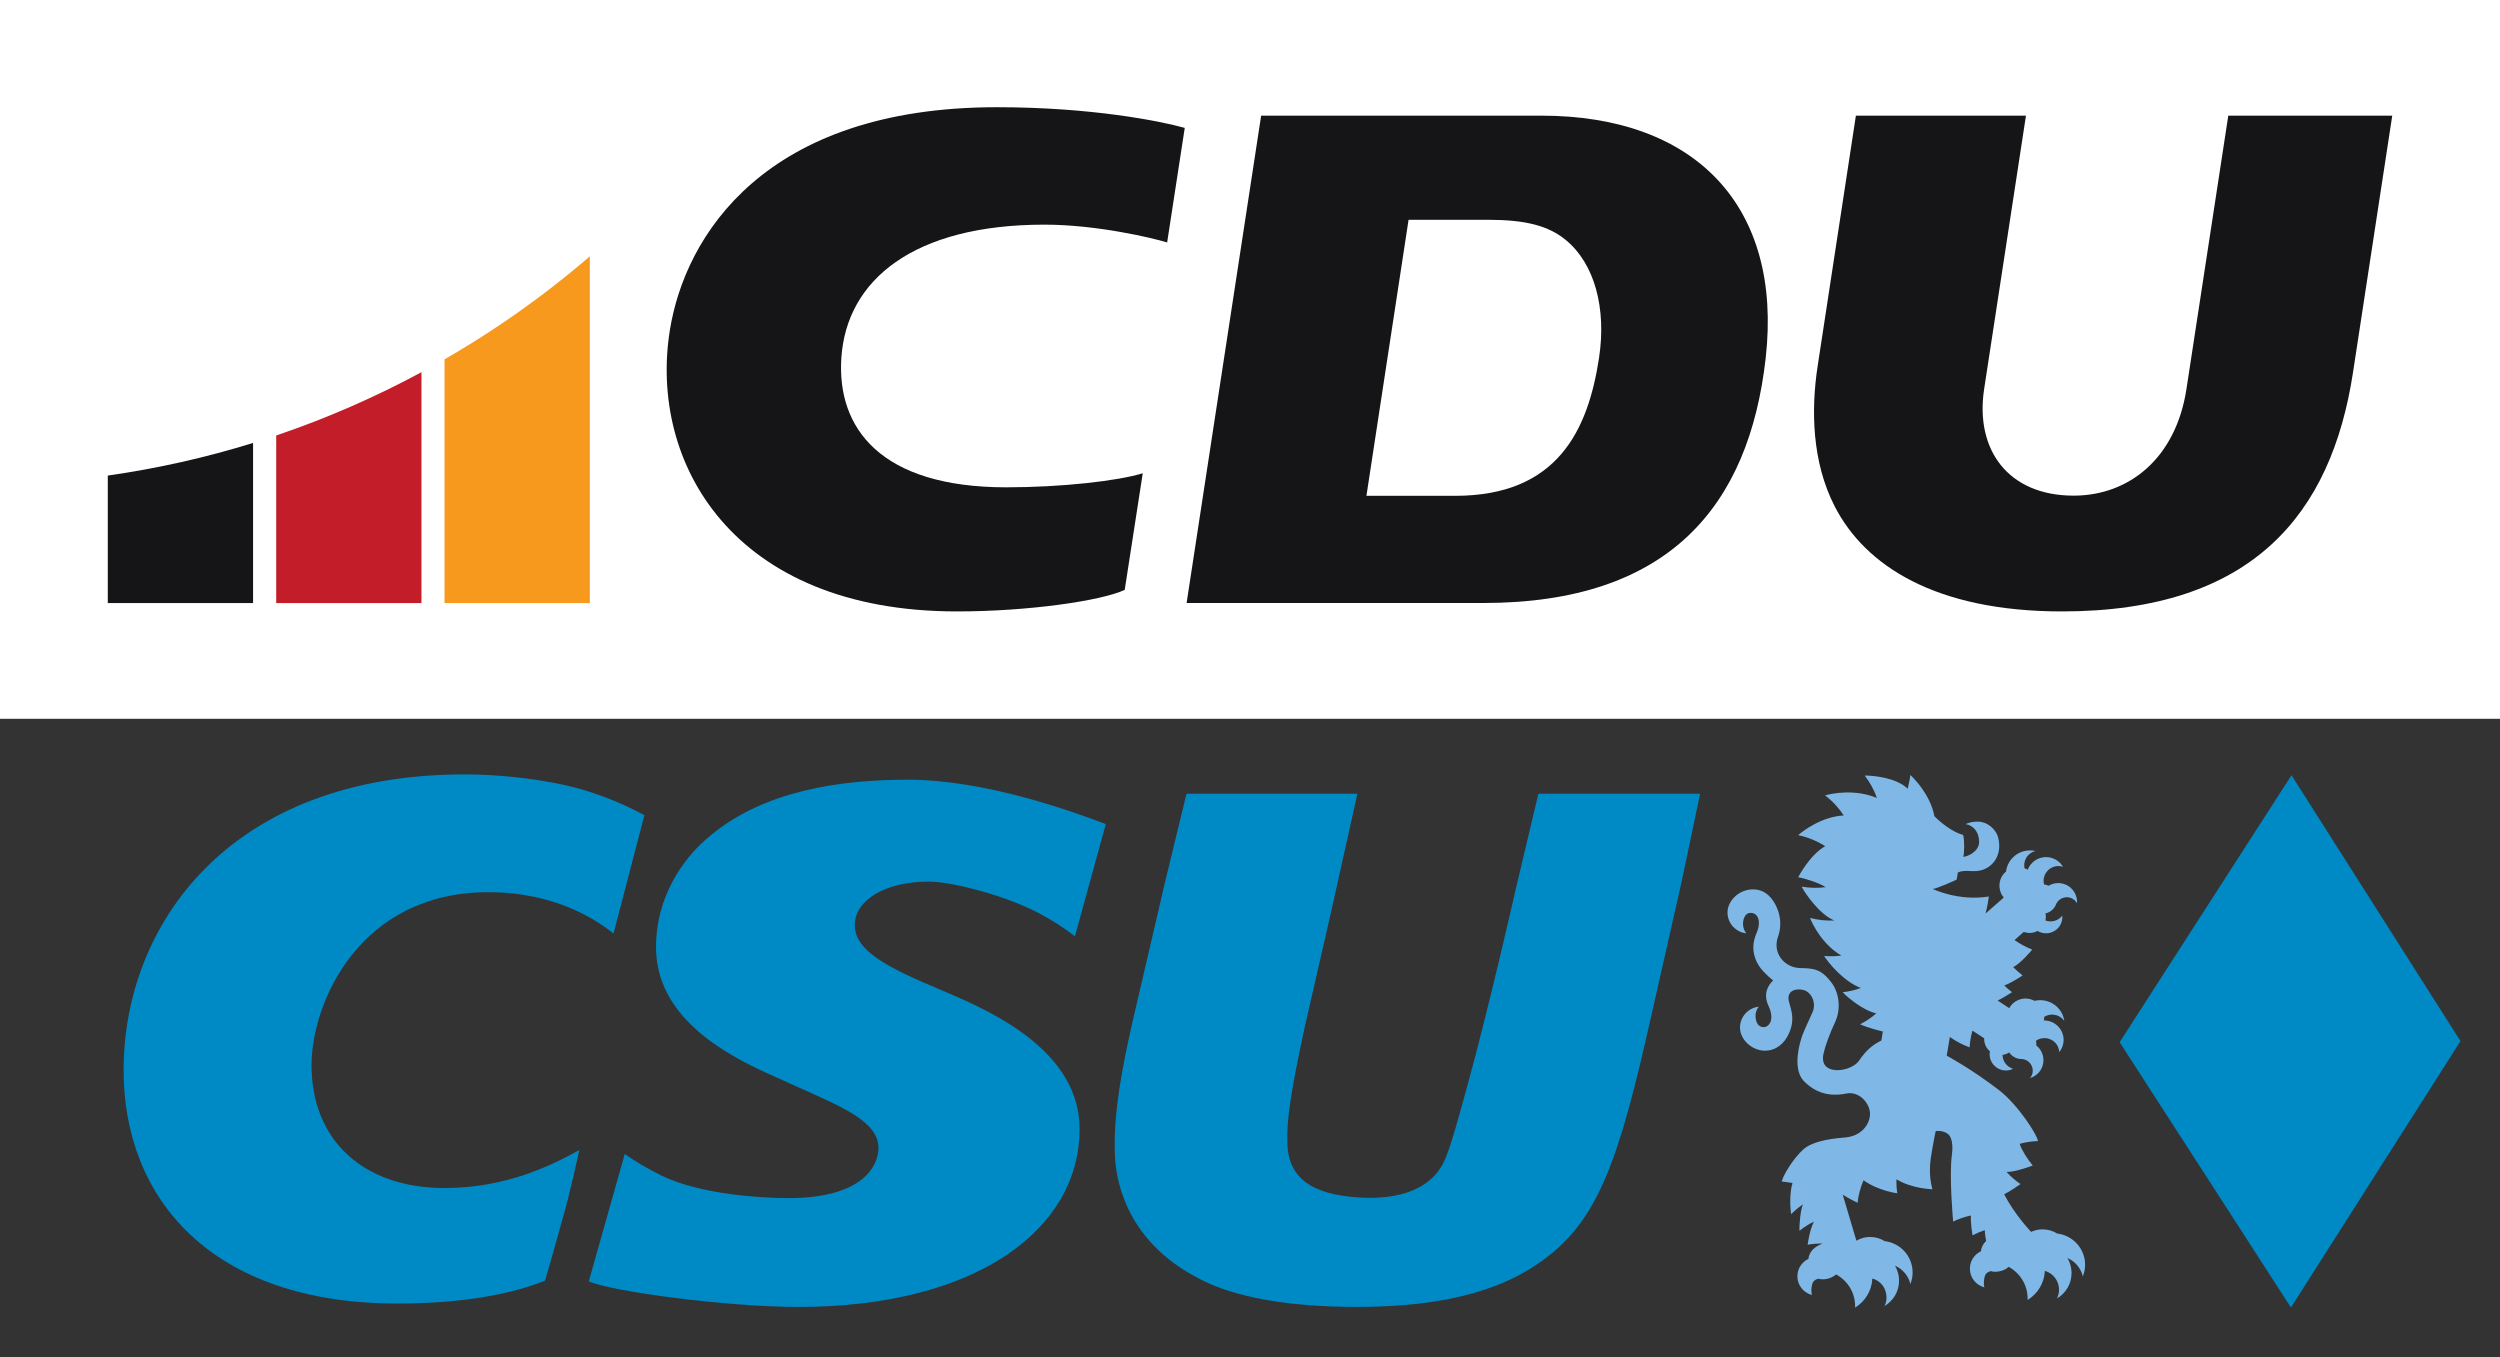
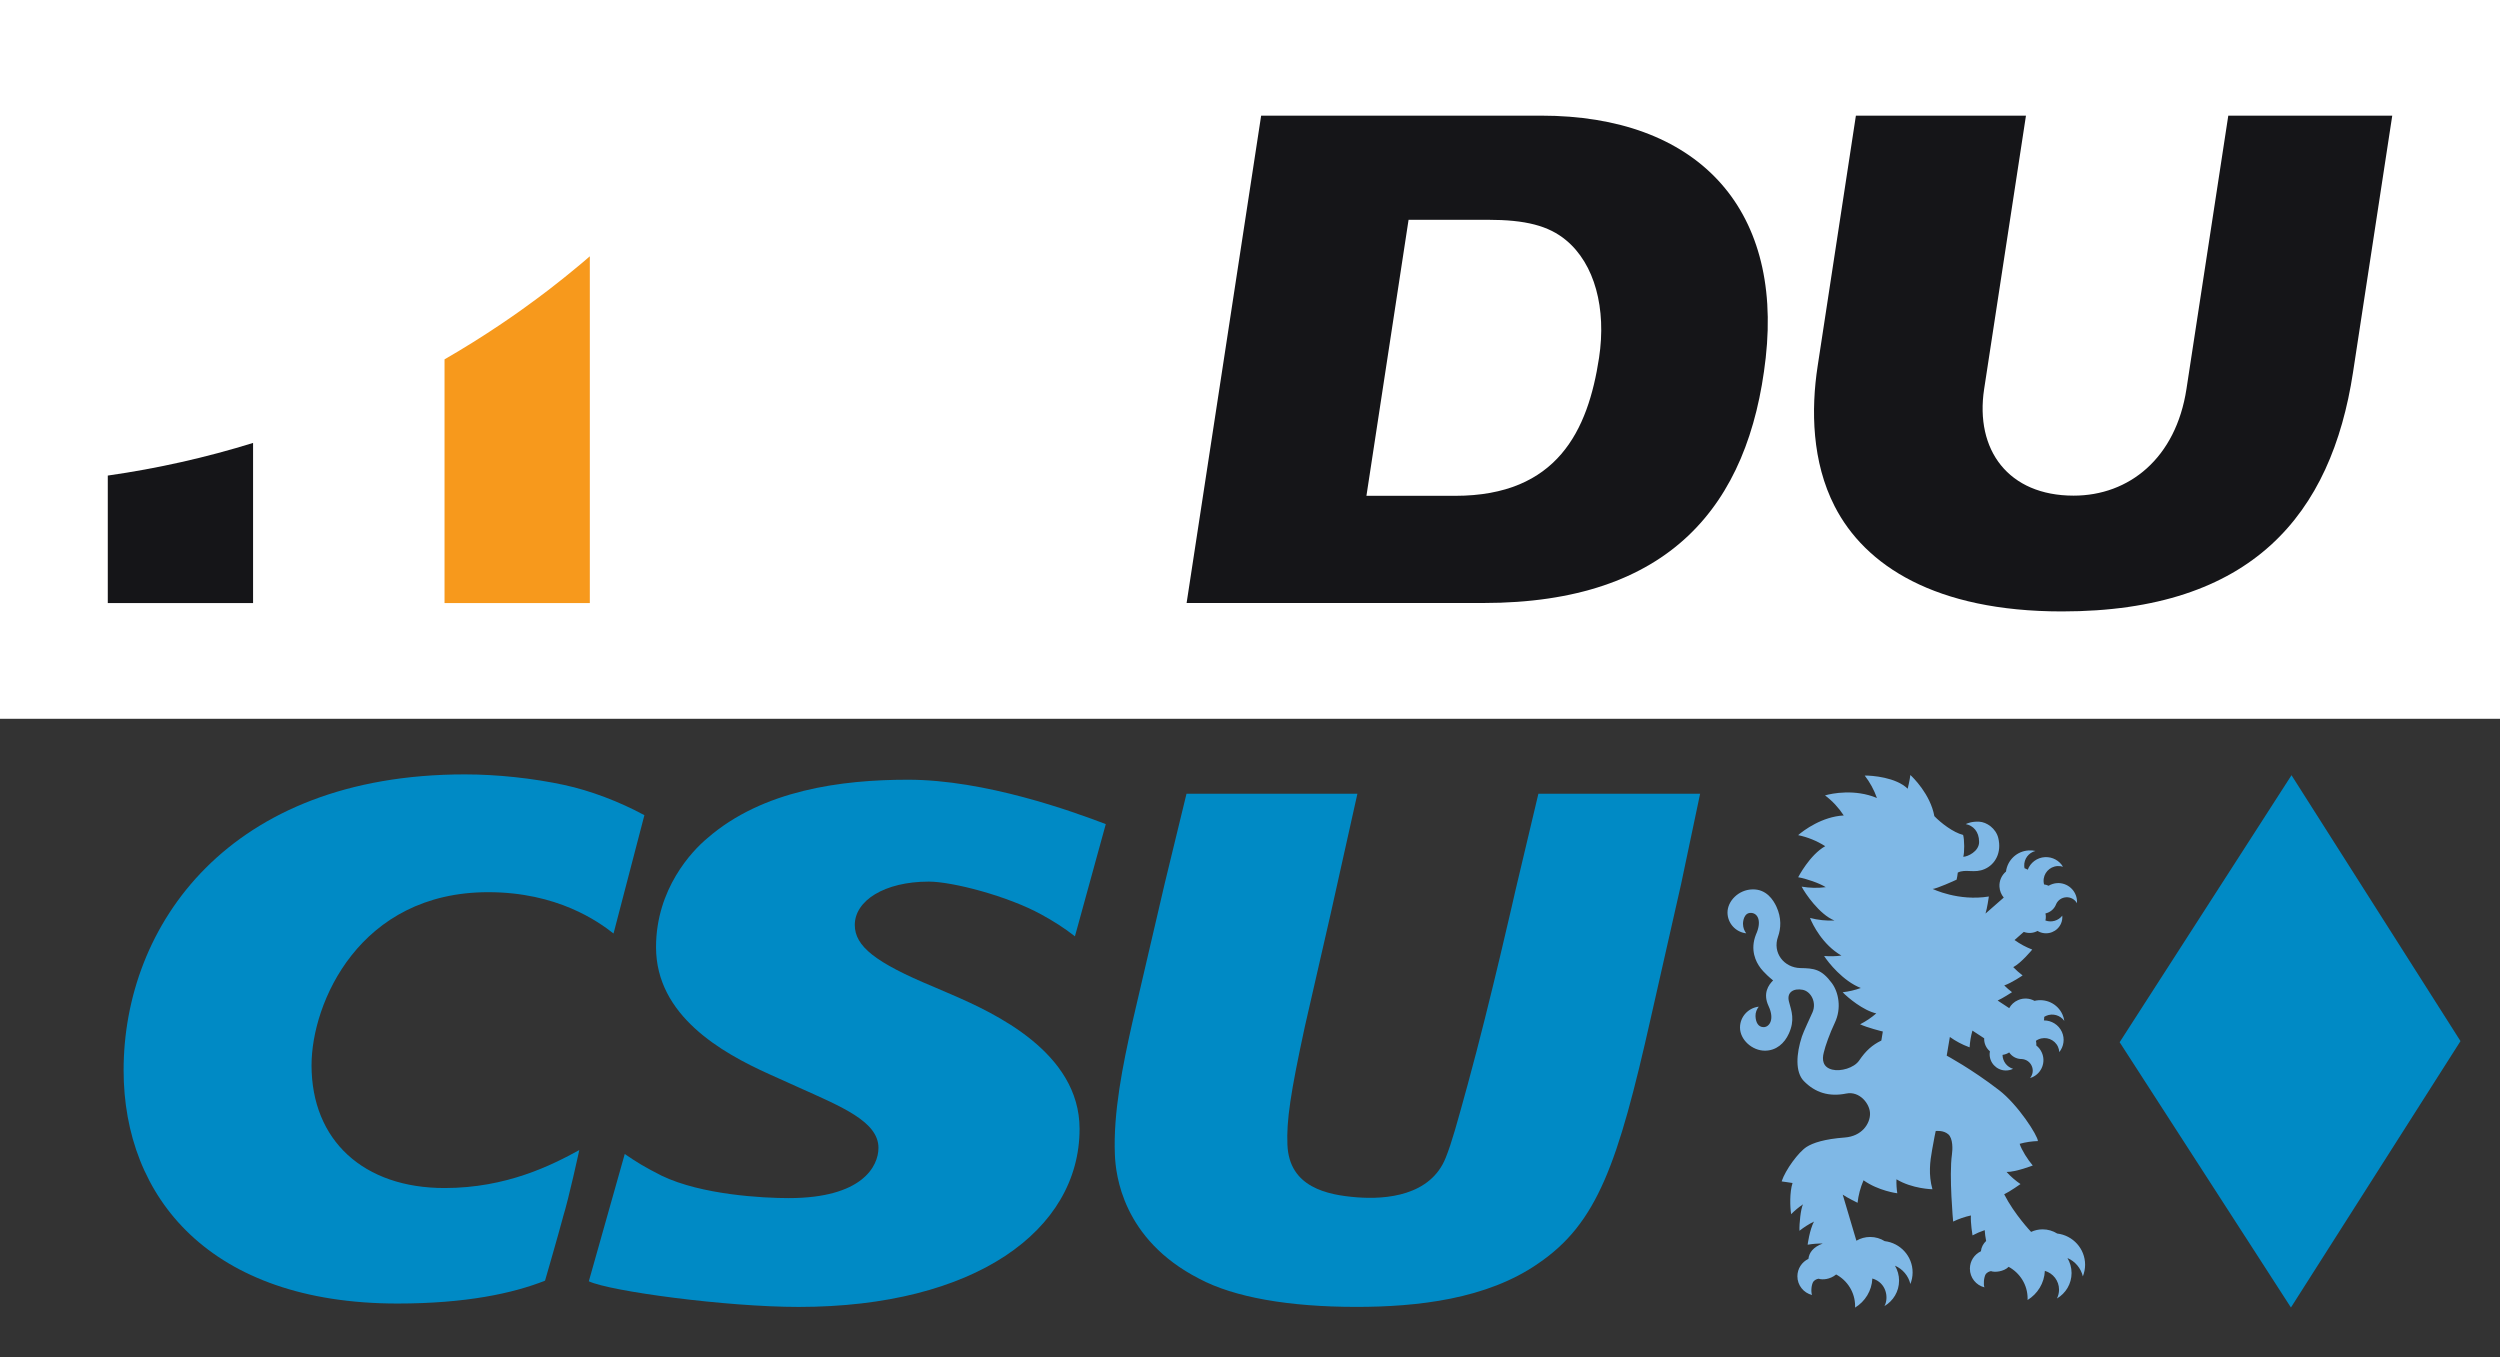
<svg xmlns="http://www.w3.org/2000/svg" width="70" height="38" viewBox="0 0 70 38" fill="none">
  <rect x="0" y="0" width="70" height="38" fill="#333333" stroke="none" />
  <path d="M0 20.126H70V-7.62939e-06H0V20.126Z" fill="white" />
  <path d="M16.515 7.177V16.885H12.447V10.062C12.989 9.749 13.52 9.418 14.038 9.068C14.125 9.009 14.211 8.951 14.296 8.892C14.382 8.832 14.467 8.773 14.552 8.713C14.616 8.667 14.68 8.622 14.742 8.576C14.941 8.433 15.137 8.287 15.331 8.139C15.395 8.089 15.458 8.041 15.521 7.991C15.535 7.981 15.55 7.97 15.563 7.958C15.641 7.897 15.719 7.836 15.796 7.774C15.864 7.719 15.932 7.664 16 7.608C16.022 7.591 16.044 7.574 16.066 7.554C16.137 7.496 16.207 7.437 16.278 7.379C16.35 7.318 16.422 7.257 16.493 7.195C16.501 7.19 16.508 7.184 16.515 7.177Z" fill="#F7991C" />
-   <path d="M11.801 10.421V16.885H7.734V12.193C9.147 11.715 10.506 11.12 11.801 10.421Z" fill="#C21D28" />
  <path d="M7.086 12.402V16.885H3.018V13.316C4.412 13.117 5.771 12.81 7.086 12.402Z" fill="#151518" />
  <path fill-rule="evenodd" clip-rule="evenodd" d="M43.152 3.238C47.492 3.238 49.913 5.79 49.44 10.02C48.975 14.168 46.737 16.884 41.532 16.884H33.225L35.312 3.238L43.152 3.238ZM41.656 6.154C42.718 6.154 43.358 6.32 43.845 6.722C44.654 7.389 44.983 8.639 44.773 10.021C44.465 12.046 43.61 13.883 40.744 13.883H38.26L39.44 6.154L41.656 6.154Z" fill="#151518" />
  <path d="M56.727 3.238L55.556 10.892C55.295 12.602 56.236 13.878 58.061 13.878C59.615 13.878 60.925 12.829 61.221 10.891L62.392 3.238H66.983L65.884 10.429C65.278 14.392 63.073 17.12 57.734 17.12C54.187 17.12 52.219 15.834 51.37 14.175C50.734 12.935 50.706 11.475 50.894 10.251L51.965 3.238L56.727 3.238Z" fill="#151518" />
-   <path d="M31.997 13.251C31.311 13.464 29.74 13.645 28.176 13.645C24.649 13.645 23.428 11.983 23.558 10.02C23.703 7.834 25.586 6.29 29.244 6.29C30.719 6.29 32.297 6.669 32.68 6.789L33.173 3.581C32.494 3.391 30.56 3.002 27.911 3.002C21.405 3.002 19.179 6.607 18.756 9.246C18.161 12.957 20.522 17.12 26.792 17.12C28.79 17.12 30.832 16.824 31.492 16.517L31.997 13.251Z" fill="#151518" />
  <g clip-path="url(#clip0_1365_8199)">
    <path d="M64.162 21.706L68.894 29.151L64.146 36.61L59.35 29.182L64.162 21.706" fill="#008AC5" />
    <path d="M47.603 22.225L47.071 24.753L46.226 28.486C45.302 32.6 44.723 34.252 43.072 35.376C41.632 36.379 39.677 36.593 37.979 36.593C36.088 36.593 34.555 36.326 33.576 35.803C31.423 34.699 31.24 32.88 31.217 32.339C31.166 31.155 31.441 29.81 31.702 28.646L32.613 24.733L33.222 22.225H38.007L37.261 25.575L36.535 28.747C36.137 30.592 36.018 31.375 36.048 32.058C36.099 33.242 37.157 33.459 37.992 33.525C38.812 33.589 40.055 33.482 40.48 32.417C40.658 31.969 40.789 31.48 41.104 30.335C41.731 28.045 42.432 24.934 42.432 24.934L43.075 22.224H47.603" fill="#008AC5" />
    <path d="M50.508 30.27C50.823 30.593 51.212 30.717 51.696 30.619C52.07 30.543 52.365 30.911 52.361 31.191C52.358 31.47 52.129 31.814 51.656 31.85C51.079 31.893 50.759 32.002 50.584 32.114C50.358 32.259 49.996 32.75 49.886 33.078C49.884 33.084 50.088 33.103 50.191 33.124C50.107 33.387 50.12 33.795 50.152 33.997C50.253 33.894 50.365 33.803 50.483 33.721C50.421 33.852 50.377 34.258 50.385 34.462C50.51 34.362 50.647 34.276 50.791 34.204C50.667 34.442 50.614 34.846 50.614 34.852C50.752 34.828 50.893 34.817 51.037 34.819C50.769 34.916 50.654 35.077 50.636 35.248C50.453 35.336 50.327 35.521 50.327 35.736C50.327 35.988 50.5 36.2 50.736 36.26C50.701 36.155 50.721 35.969 50.772 35.888C50.809 35.843 50.861 35.813 50.92 35.804C51.028 35.841 51.242 35.826 51.412 35.685C51.728 35.855 51.943 36.188 51.943 36.571C51.943 36.585 51.943 36.599 51.942 36.613C52.221 36.443 52.411 36.143 52.426 35.798C52.827 35.916 52.888 36.349 52.764 36.571C53.01 36.426 53.174 36.162 53.174 35.858C53.174 35.705 53.132 35.562 53.059 35.439C53.274 35.532 53.436 35.721 53.49 35.952C53.531 35.851 53.553 35.742 53.553 35.627C53.553 35.176 53.212 34.804 52.772 34.752C52.654 34.678 52.514 34.635 52.365 34.635C52.224 34.635 52.092 34.673 51.979 34.74L51.596 33.45C51.718 33.535 52.006 33.675 52.012 33.678C52.035 33.466 52.09 33.255 52.179 33.048C52.596 33.345 53.117 33.411 53.124 33.412C53.105 33.284 53.096 33.153 53.101 33.02C53.542 33.288 54.102 33.299 54.108 33.299C53.993 32.89 54.041 32.52 54.098 32.203C54.156 31.886 54.191 31.691 54.2 31.668C54.227 31.667 54.417 31.644 54.552 31.76C54.686 31.877 54.675 32.185 54.654 32.328C54.571 32.92 54.687 34.198 54.688 34.204C54.844 34.129 55.01 34.071 55.185 34.033C55.172 34.236 55.229 34.585 55.23 34.591C55.338 34.533 55.453 34.484 55.572 34.444C55.578 34.542 55.591 34.642 55.611 34.743C55.611 34.744 55.612 34.746 55.612 34.747C55.532 34.82 55.477 34.922 55.465 35.036C55.282 35.123 55.157 35.308 55.157 35.523C55.157 35.776 55.33 35.987 55.565 36.046C55.532 35.973 55.546 35.764 55.602 35.674C55.639 35.63 55.691 35.6 55.749 35.591C55.844 35.633 56.11 35.607 56.242 35.471C56.558 35.643 56.773 35.974 56.773 36.358C56.773 36.371 56.772 36.386 56.772 36.4C57.05 36.23 57.241 35.93 57.256 35.584C57.486 35.65 57.653 35.861 57.653 36.11C57.653 36.199 57.632 36.283 57.594 36.358C57.84 36.214 58.004 35.948 58.004 35.645C58.004 35.491 57.961 35.349 57.889 35.225C58.104 35.318 58.265 35.508 58.32 35.739C58.359 35.638 58.383 35.528 58.383 35.413C58.383 34.962 58.041 34.591 57.602 34.539C57.484 34.465 57.344 34.422 57.195 34.422C57.079 34.422 56.969 34.447 56.871 34.493C56.871 34.493 56.405 34.004 56.117 33.44C56.272 33.367 56.569 33.157 56.574 33.154C56.434 33.058 56.303 32.946 56.184 32.815C56.447 32.817 56.911 32.636 56.917 32.634C56.776 32.47 56.606 32.201 56.55 32.027C56.719 31.98 56.891 31.955 57.061 31.95C57.061 31.802 56.504 30.93 55.969 30.521C55.2 29.929 54.508 29.558 54.508 29.558V29.557L54.596 29.035C54.757 29.15 54.935 29.247 55.131 29.319C55.136 29.321 55.143 29.323 55.149 29.325C55.159 29.169 55.184 29.012 55.228 28.857L55.557 29.072C55.554 29.14 55.566 29.21 55.596 29.276C55.625 29.34 55.667 29.394 55.717 29.436C55.714 29.457 55.711 29.479 55.71 29.501C55.701 29.752 55.896 29.963 56.148 29.973C56.226 29.976 56.301 29.959 56.366 29.927C56.197 29.877 56.073 29.72 56.071 29.537C56.113 29.531 56.154 29.52 56.195 29.502C56.217 29.492 56.238 29.481 56.258 29.468C56.331 29.579 56.453 29.646 56.582 29.652C56.591 29.652 56.599 29.652 56.609 29.653C56.727 29.66 56.837 29.73 56.888 29.845C56.941 29.961 56.919 30.093 56.841 30.186C56.862 30.18 56.884 30.171 56.906 30.162C57.171 30.044 57.289 29.733 57.17 29.47C57.134 29.39 57.082 29.324 57.017 29.274C57.02 29.231 57.017 29.186 57.006 29.143C57.027 29.127 57.05 29.114 57.075 29.103C57.285 29.01 57.53 29.102 57.624 29.311C57.646 29.359 57.657 29.41 57.66 29.459C57.785 29.304 57.821 29.087 57.733 28.893C57.641 28.691 57.44 28.571 57.23 28.572C57.236 28.538 57.238 28.506 57.238 28.472C57.254 28.462 57.272 28.452 57.29 28.444C57.475 28.362 57.689 28.426 57.801 28.586C57.792 28.525 57.775 28.463 57.748 28.404C57.611 28.101 57.279 27.948 56.967 28.024C56.827 27.948 56.656 27.935 56.501 28.005C56.393 28.053 56.31 28.132 56.258 28.228L55.934 28.015C56.069 27.956 56.331 27.785 56.337 27.781C56.261 27.724 56.188 27.66 56.119 27.592C56.329 27.52 56.627 27.316 56.633 27.312C56.541 27.243 56.453 27.165 56.371 27.08C56.594 26.964 56.899 26.592 56.903 26.588C56.73 26.522 56.564 26.433 56.407 26.321L56.666 26.093C56.725 26.115 56.789 26.126 56.857 26.122C56.927 26.118 56.993 26.098 57.05 26.066C57.07 26.077 57.089 26.087 57.109 26.096C57.342 26.194 57.61 26.087 57.709 25.857C57.74 25.785 57.75 25.71 57.744 25.638C57.635 25.778 57.445 25.837 57.272 25.774C57.282 25.732 57.285 25.69 57.283 25.646C57.282 25.622 57.278 25.599 57.273 25.576C57.404 25.547 57.51 25.457 57.562 25.34C57.565 25.332 57.569 25.323 57.572 25.315C57.62 25.208 57.725 25.131 57.852 25.124C57.98 25.116 58.096 25.184 58.155 25.29C58.157 25.267 58.158 25.244 58.156 25.221C58.139 24.932 57.89 24.711 57.6 24.727C57.512 24.733 57.431 24.76 57.36 24.801H57.361C57.322 24.782 57.278 24.77 57.234 24.764C57.227 24.739 57.223 24.713 57.221 24.685C57.208 24.458 57.382 24.263 57.611 24.25C57.664 24.247 57.716 24.253 57.764 24.269C57.663 24.098 57.471 23.988 57.258 24C57.035 24.012 56.85 24.157 56.777 24.352C56.748 24.336 56.718 24.321 56.686 24.31C56.683 24.291 56.68 24.272 56.679 24.252C56.667 24.05 56.803 23.874 56.993 23.827C56.932 23.814 56.869 23.808 56.803 23.812C56.471 23.831 56.208 24.085 56.168 24.403C56.047 24.505 55.975 24.66 55.985 24.829C55.992 24.945 56.035 25.049 56.105 25.132C56.105 25.132 55.595 25.581 55.594 25.58C55.641 25.434 55.687 25.109 55.688 25.102C54.835 25.242 54.115 24.89 54.115 24.89C54.218 24.888 54.749 24.649 54.785 24.63C54.8 24.566 54.811 24.499 54.818 24.432C55.042 24.321 55.28 24.463 55.574 24.332C55.868 24.202 56.052 23.871 55.951 23.461C55.885 23.198 55.629 23.016 55.414 23.007C55.199 22.998 55.075 23.058 55.042 23.075C55.243 23.114 55.415 23.278 55.415 23.576C55.415 23.843 55.087 23.99 54.971 23.99C55.008 23.882 55.006 23.505 54.967 23.378C54.691 23.31 54.343 23.041 54.162 22.852C54.05 22.236 53.554 21.758 53.49 21.7C53.478 21.818 53.419 22.073 53.415 22.084C53.089 21.765 52.417 21.712 52.212 21.716C52.359 21.906 52.474 22.117 52.554 22.344C51.938 22.086 51.298 22.214 51.101 22.271C51.307 22.426 51.484 22.617 51.625 22.833C51.02 22.864 50.501 23.25 50.348 23.384C50.616 23.44 50.874 23.545 51.106 23.693C50.671 23.938 50.352 24.558 50.349 24.563C50.563 24.598 50.95 24.73 51.121 24.841C50.897 24.87 50.669 24.864 50.446 24.826C50.538 25.007 50.943 25.605 51.363 25.774C51.133 25.785 50.902 25.761 50.68 25.702C50.755 25.891 51.035 26.455 51.56 26.756C51.4 26.777 51.237 26.781 51.075 26.767C51.183 26.941 51.608 27.474 52.103 27.664C51.939 27.723 51.769 27.763 51.595 27.783C51.736 27.932 52.176 28.297 52.536 28.375C52.398 28.495 52.246 28.597 52.083 28.68C52.267 28.77 52.705 28.881 52.719 28.882L52.678 29.135C52.422 29.26 52.243 29.419 52.056 29.695C51.913 29.904 51.535 30.008 51.302 29.949C51.036 29.883 51.013 29.67 51.065 29.474C51.108 29.283 51.239 28.924 51.372 28.644C51.572 28.229 51.478 27.779 51.293 27.528C50.999 27.131 50.791 27.113 50.411 27.106C49.951 27.096 49.624 26.677 49.784 26.23C49.867 25.997 49.886 25.701 49.74 25.386C49.654 25.201 49.461 24.892 49.067 24.903C48.675 24.912 48.37 25.233 48.37 25.549C48.37 25.851 48.599 26.1 48.894 26.133C48.838 26.061 48.806 25.97 48.804 25.872C48.802 25.797 48.831 25.55 49.032 25.561C49.233 25.572 49.329 25.813 49.167 26.166C48.994 26.601 49.167 26.935 49.289 27.097C49.289 27.097 49.394 27.248 49.647 27.452C49.521 27.576 49.351 27.811 49.521 28.172C49.696 28.549 49.539 28.76 49.382 28.76C49.226 28.76 49.16 28.618 49.154 28.45C49.151 28.351 49.188 28.26 49.245 28.187C48.95 28.22 48.72 28.47 48.72 28.771C48.72 29.116 49.063 29.419 49.417 29.419C49.73 29.419 49.964 29.219 50.09 28.936C50.259 28.559 50.165 28.318 50.092 28.049C50.019 27.78 50.224 27.666 50.474 27.714C50.711 27.76 50.87 28.071 50.75 28.345C50.684 28.496 50.499 28.882 50.453 29.024C50.295 29.503 50.262 30.018 50.508 30.27Z" fill="#7FB8E6" />
    <path d="M17.493 32.312C17.838 32.547 18.022 32.663 18.531 32.922C19.648 33.458 21.37 33.547 22.082 33.547C24.141 33.547 24.597 32.657 24.597 32.14C24.597 31.405 23.566 30.989 22.372 30.452L21.533 30.074C20.21 29.478 18.369 28.439 18.369 26.521C18.369 24.89 19.373 23.829 19.804 23.471C21.355 22.119 23.566 21.832 25.421 21.832C27.583 21.832 30.022 22.717 30.962 23.075L30.098 26.217C29.793 25.978 29.488 25.786 29.158 25.606C28.218 25.089 26.667 24.685 26.007 24.685C24.76 24.685 23.934 25.221 23.934 25.898C23.934 26.494 24.507 26.951 26.133 27.627L26.642 27.846C27.836 28.363 30.228 29.461 30.228 31.609C30.228 34.454 27.289 36.594 22.359 36.594C20.338 36.594 17.084 36.157 16.487 35.876L17.493 32.312Z" fill="#008AC5" />
    <path d="M15.765 34.077C15.622 34.614 15.261 35.859 15.261 35.859C14.355 36.217 13.037 36.499 11.128 36.499C5.88 36.499 3.461 33.527 3.461 29.967C3.461 25.91 6.406 21.683 13.014 21.683C13.921 21.683 14.913 21.789 15.793 21.978C16.535 22.137 17.352 22.45 18.043 22.825L17.179 26.138C16.749 25.8 15.602 24.981 13.67 24.981C10.068 24.981 8.723 28.076 8.723 29.826C8.723 31.935 10.182 33.265 12.448 33.265C14.19 33.265 15.457 32.62 16.22 32.202C16.22 32.202 15.931 33.541 15.764 34.077" fill="#008AC5" />
  </g>
  <defs>
    <clipPath id="clip0_1365_8199">
      <rect width="66.354" height="16.042" fill="white" transform="translate(2.917 21.146)" />
    </clipPath>
  </defs>
</svg>